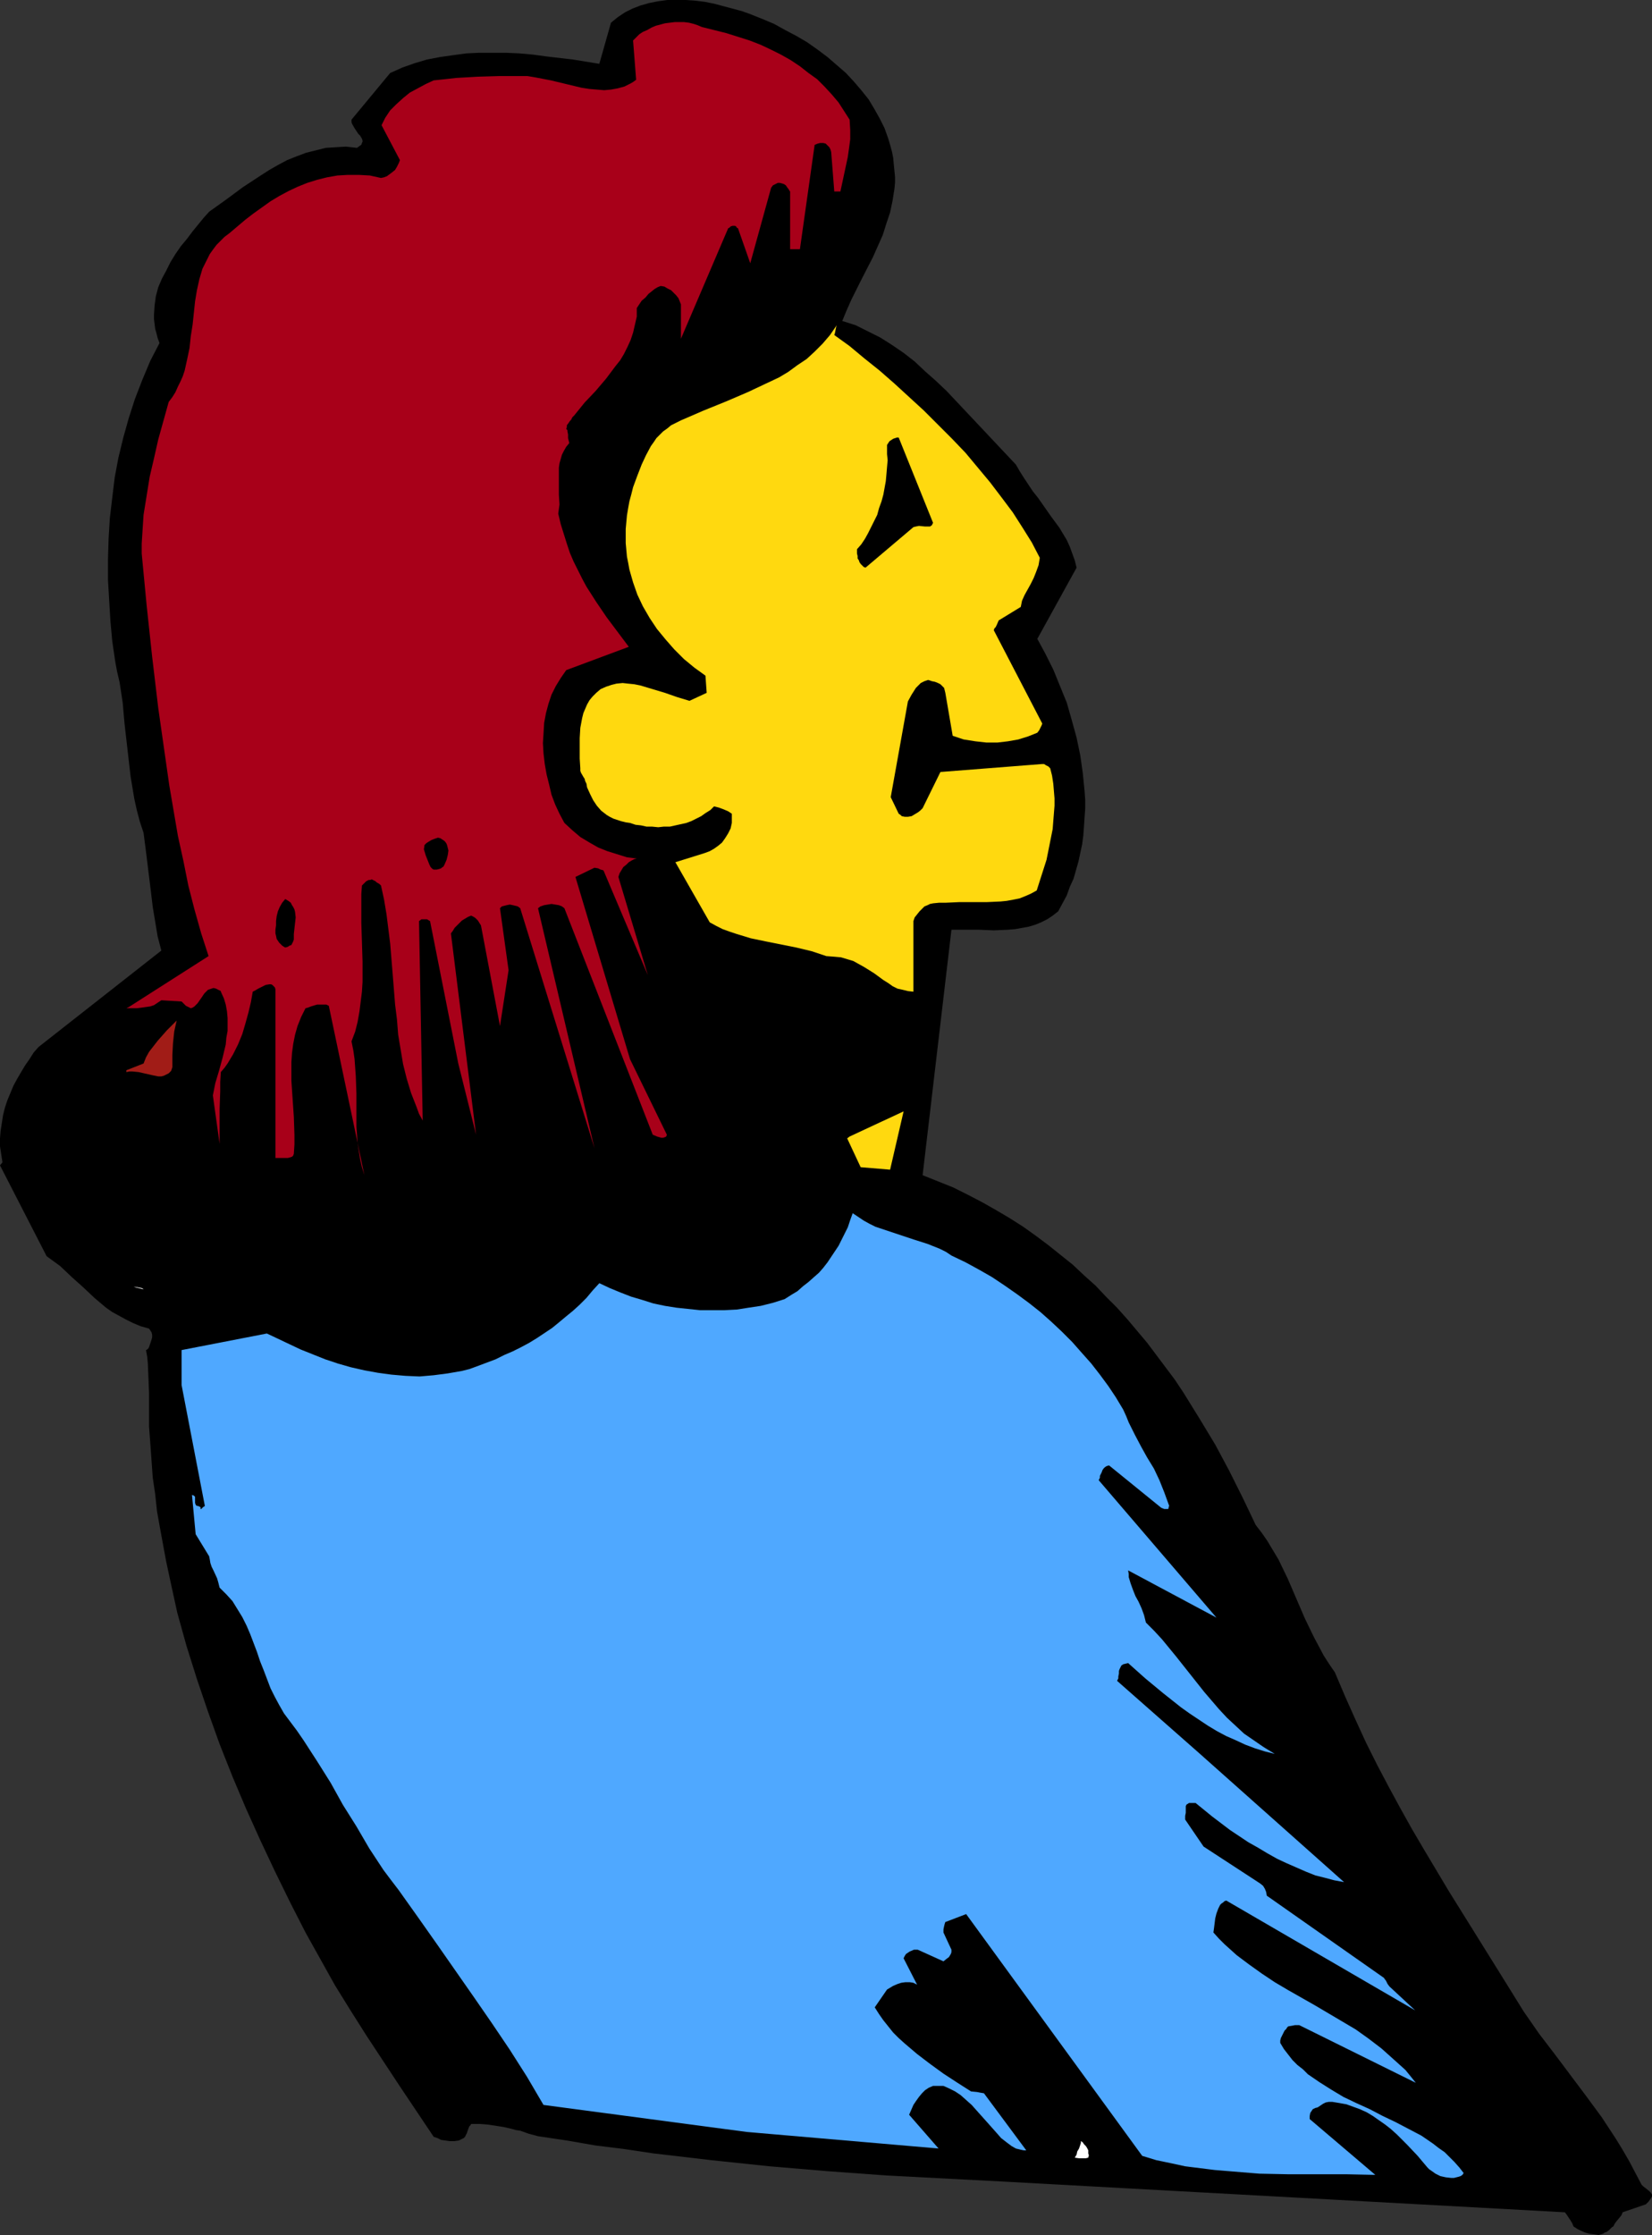
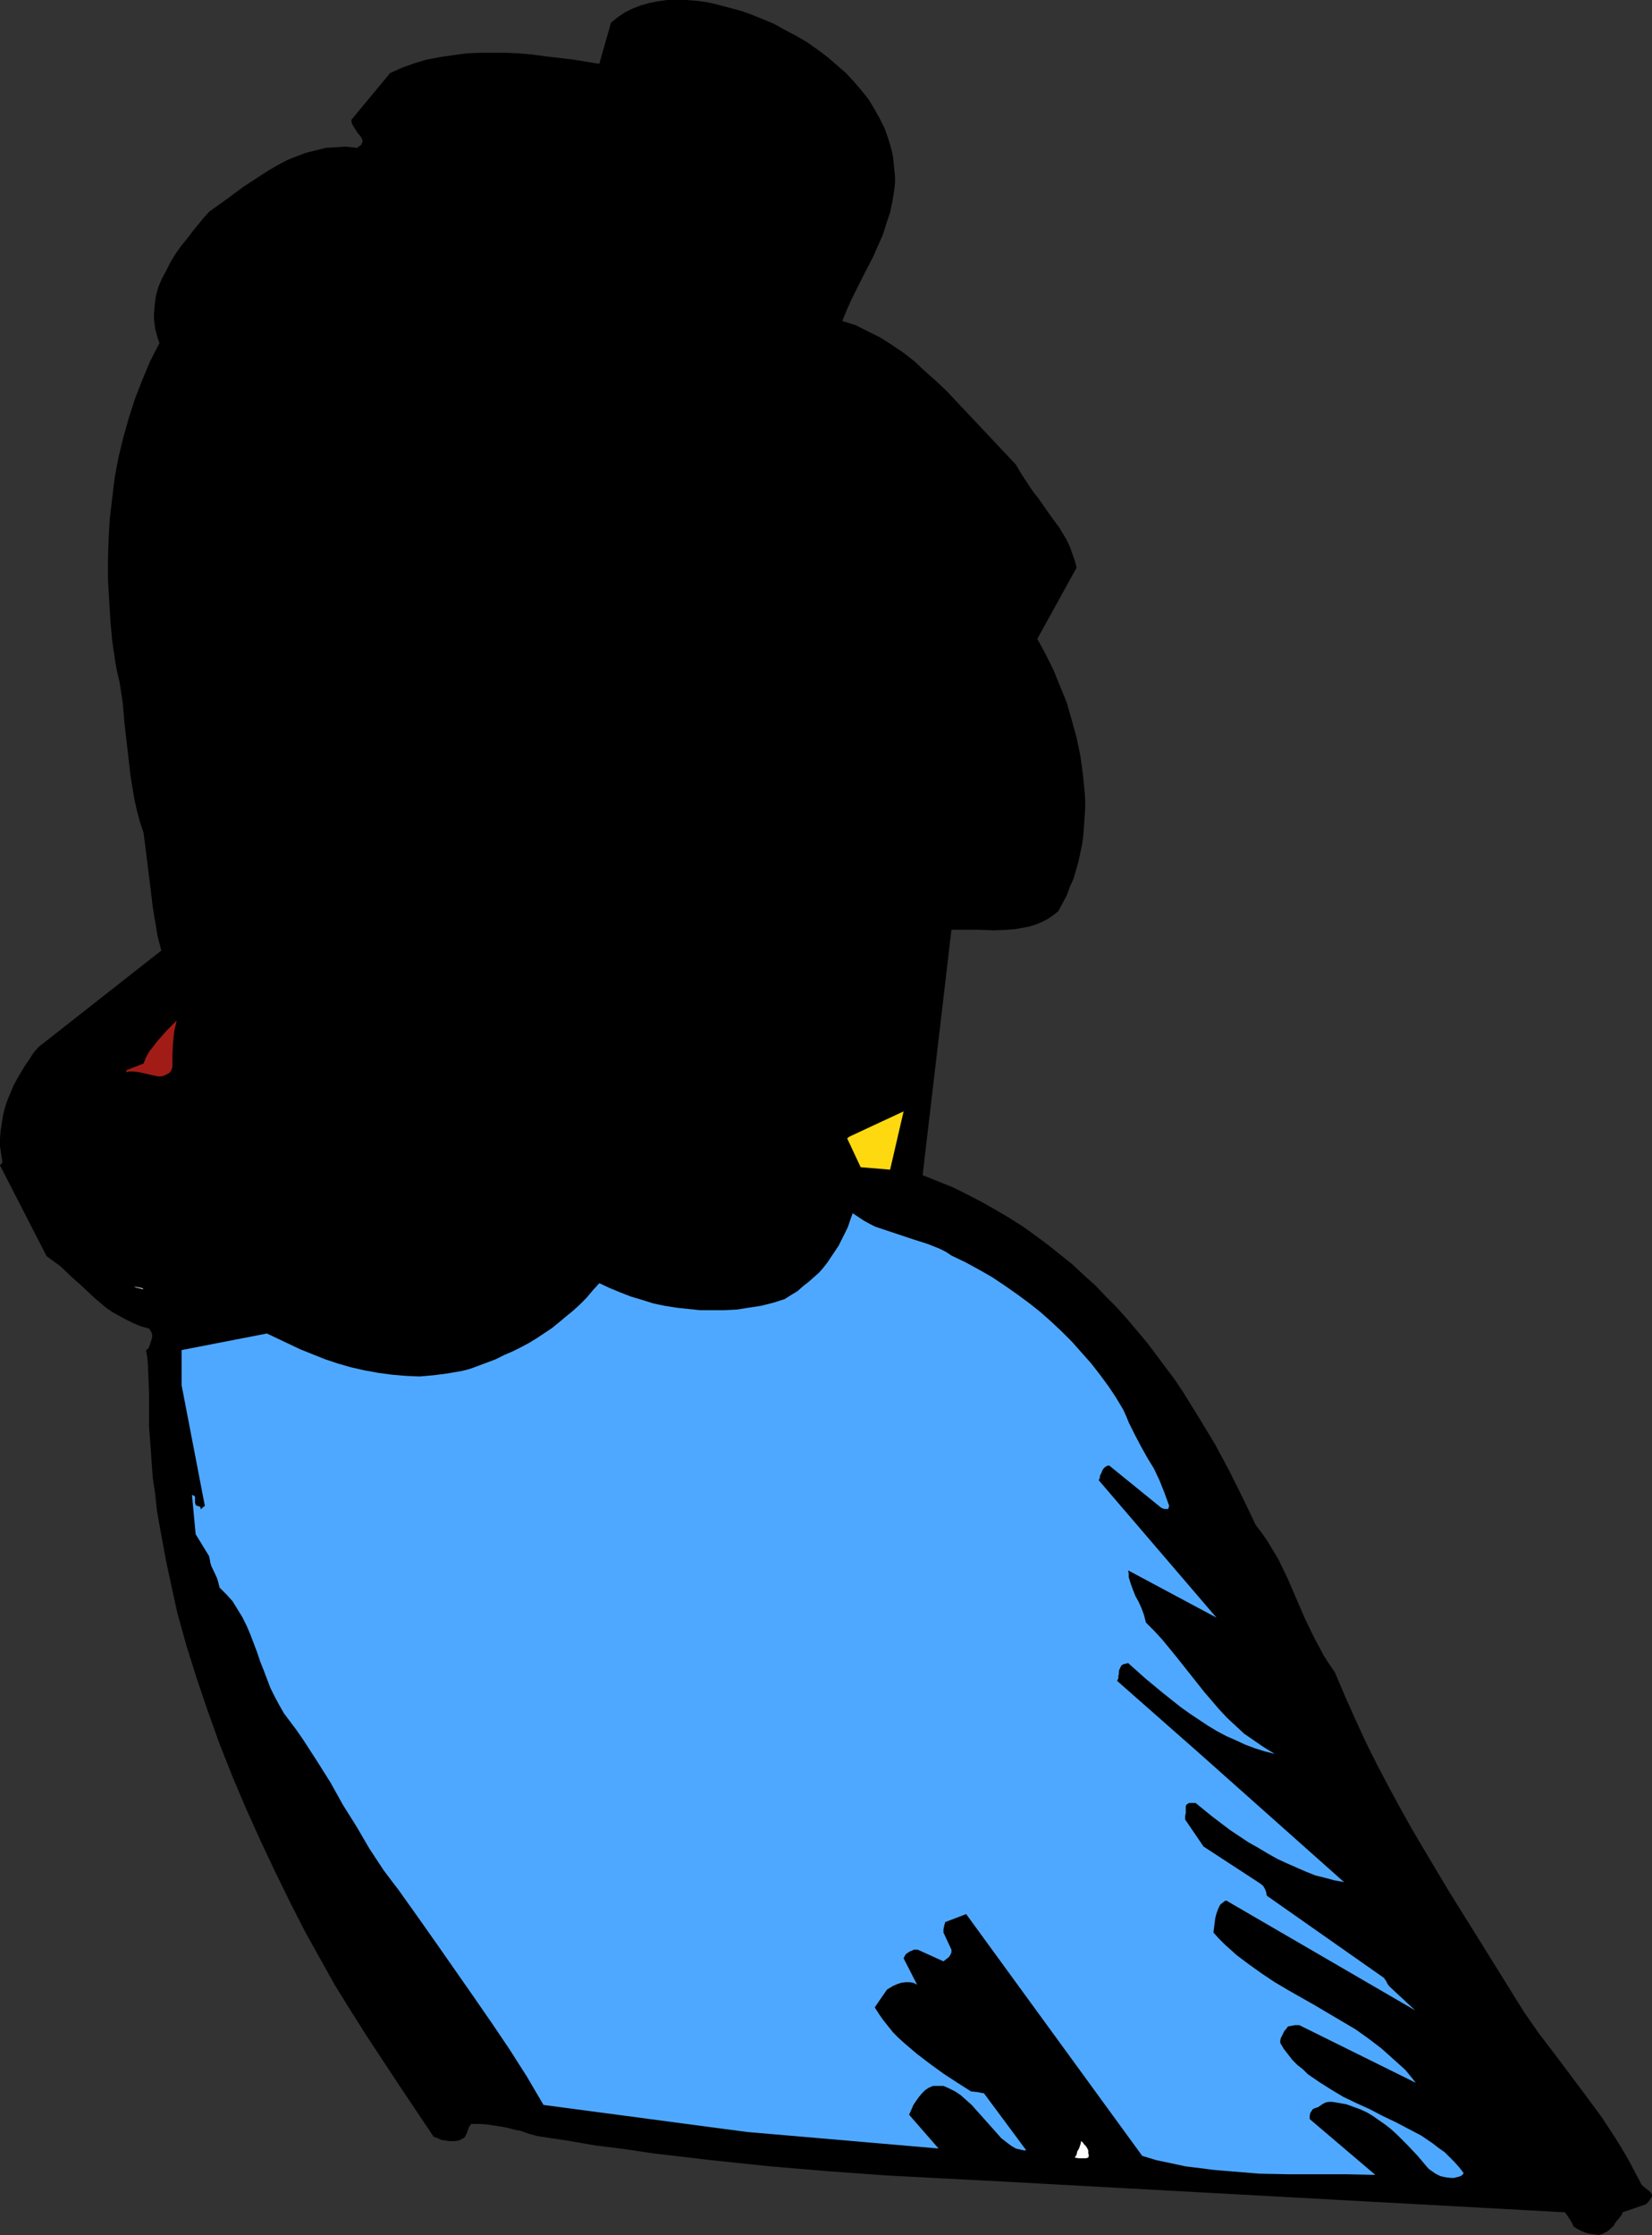
<svg xmlns="http://www.w3.org/2000/svg" xmlns:ns1="http://sodipodi.sourceforge.net/DTD/sodipodi-0.dtd" xmlns:ns2="http://www.inkscape.org/namespaces/inkscape" version="1.0" width="115.137mm" height="155.711mm" id="svg11" ns1:docname="Woman Staring.wmf">
  <rect width="100%" height="100%" fill="#333333" stroke="none" />
  <ns1:namedview id="namedview11" pagecolor="#ffffff" bordercolor="#000000" borderopacity="0.25" ns2:showpageshadow="2" ns2:pageopacity="0.0" ns2:pagecheckerboard="0" ns2:deskcolor="#d1d1d1" ns2:document-units="mm" />
  <defs id="defs1">
    <pattern id="WMFhbasepattern" patternUnits="userSpaceOnUse" width="6" height="6" x="0" y="0" />
  </defs>
  <path style="fill:#000000;fill-opacity:1;fill-rule:evenodd;stroke:none" d="M 0.646,306.054 0.323,303.953 0,301.852 v -2.101 l 0.162,-1.939 0.323,-2.101 0.323,-2.101 0.485,-1.939 0.646,-1.939 0.808,-1.939 0.808,-1.939 0.97,-1.778 1.131,-1.939 0.97,-1.616 1.131,-1.616 1.131,-1.778 1.293,-1.454 32.318,-25.37 -0.97,-3.717 -0.646,-3.878 -0.646,-3.878 -0.485,-4.04 -0.97,-7.918 -0.485,-3.878 -0.485,-3.717 -0.97,-2.909 -0.808,-3.07 -0.646,-2.909 -0.485,-2.909 -0.485,-2.909 -0.323,-2.747 -0.646,-5.656 -0.646,-5.656 -0.485,-5.494 -0.808,-5.333 -0.646,-2.747 -0.485,-2.585 -0.808,-5.494 -0.485,-5.333 -0.323,-5.332 -0.323,-5.494 v -5.333 l 0.162,-5.494 0.323,-5.332 0.646,-5.494 0.646,-5.333 0.97,-5.171 1.293,-5.333 1.454,-5.171 1.616,-5.009 1.939,-5.009 2.101,-5.009 2.424,-4.686 -0.485,-1.293 -0.323,-1.293 -0.323,-1.131 -0.162,-1.293 -0.162,-1.293 v -1.131 l 0.162,-2.424 0.323,-2.424 0.646,-2.424 0.97,-2.262 1.131,-2.101 1.131,-2.262 1.293,-2.101 1.454,-2.101 1.616,-1.939 1.454,-1.939 1.454,-1.778 1.454,-1.778 1.454,-1.616 4.525,-3.232 4.363,-3.232 4.686,-3.07 2.262,-1.454 2.262,-1.293 2.424,-1.293 2.424,-0.97 2.585,-0.97 2.585,-0.646 2.585,-0.646 2.585,-0.162 2.747,-0.162 2.909,0.323 0.646,-0.485 0.485,-0.323 0.162,-0.485 0.162,-0.323 V 37.004 L 95.339,36.52 94.854,35.712 94.369,35.227 94.046,34.742 93.4,33.773 92.753,32.641 92.592,32.157 v -0.646 l 10.18,-12.281 3.232,-1.454 3.232,-1.131 3.232,-0.97 3.393,-0.646 3.393,-0.485 3.555,-0.485 3.393,-0.162 h 3.555 3.555 l 3.555,0.162 3.555,0.323 3.555,0.485 6.948,0.808 6.948,1.131 3.07,-10.827 1.778,-1.454 1.939,-1.293 1.939,-0.97 2.101,-0.808 2.262,-0.646 2.424,-0.485 L 175.811,0 h 2.424 2.424 l 2.424,0.162 2.585,0.323 2.424,0.485 2.424,0.646 2.424,0.646 2.424,0.646 2.262,0.808 3.232,1.293 3.07,1.293 2.909,1.616 3.07,1.616 2.747,1.616 2.747,1.939 2.585,1.939 2.424,2.101 2.424,2.101 2.101,2.262 1.939,2.262 1.939,2.424 1.454,2.424 1.454,2.585 1.293,2.585 0.97,2.747 0.485,1.616 0.485,1.778 0.323,1.616 0.162,1.778 0.162,1.616 0.162,1.616 v 1.616 l -0.162,1.616 -0.485,3.07 -0.646,3.07 -0.97,2.909 -0.97,3.07 -1.293,2.909 -1.293,2.909 -2.909,5.656 -2.747,5.494 -1.293,2.909 -1.131,2.747 3.555,1.131 3.232,1.616 3.232,1.616 3.07,1.939 3.07,2.101 2.909,2.262 2.747,2.585 2.747,2.424 2.909,2.747 2.585,2.747 5.333,5.656 5.171,5.494 5.171,5.494 1.131,1.939 1.131,1.778 2.262,3.393 1.293,1.616 1.131,1.616 2.262,3.232 2.262,3.07 0.97,1.616 0.97,1.616 0.808,1.778 0.646,1.778 0.646,1.778 0.485,1.939 -10.342,18.745 2.101,3.878 2.101,4.201 1.778,4.363 1.778,4.363 1.293,4.525 1.293,4.686 0.97,4.686 0.646,4.525 0.485,4.848 0.162,2.262 v 2.424 l -0.162,2.262 -0.162,2.424 -0.162,2.262 -0.323,2.424 -0.485,2.262 -0.485,2.262 -0.646,2.262 -0.646,2.262 -0.97,2.101 -0.808,2.262 -1.131,2.101 -1.131,2.101 -1.454,1.131 -1.454,0.97 -1.616,0.808 -1.616,0.646 -1.616,0.485 -1.778,0.323 -1.778,0.323 -1.939,0.162 -3.717,0.162 -3.878,-0.162 h -1.778 -1.939 -3.555 l -7.595,64.636 4.04,1.616 4.04,1.616 3.878,1.939 3.717,1.939 3.717,2.101 3.555,2.101 3.555,2.262 3.393,2.424 3.232,2.424 3.232,2.585 3.232,2.585 2.909,2.747 3.07,2.747 2.747,2.909 2.909,2.909 2.747,3.07 2.585,3.07 2.585,3.07 2.424,3.232 2.424,3.232 2.424,3.232 2.262,3.393 2.101,3.393 2.101,3.393 4.201,6.948 3.717,6.948 3.555,7.11 3.393,7.11 1.616,2.101 1.454,2.101 1.454,2.424 1.454,2.424 2.424,5.009 4.525,10.503 2.424,5.009 1.293,2.424 1.293,2.424 1.454,2.262 1.454,2.101 2.747,6.464 2.747,6.14 2.747,5.979 2.909,5.817 3.07,5.817 3.07,5.656 3.07,5.494 3.232,5.494 6.464,10.827 13.089,21.007 6.625,10.665 4.04,5.817 4.201,5.494 8.241,10.988 4.04,5.494 3.717,5.656 1.778,2.909 1.778,3.07 1.616,3.07 1.616,3.07 0.485,0.485 0.646,0.485 0.808,0.646 0.485,0.485 0.323,0.485 v 0.485 l -0.162,0.323 -0.323,0.485 -0.485,0.646 -0.646,0.646 -6.14,2.101 -0.162,0.485 -0.162,0.323 -0.646,0.808 -0.808,0.97 -0.323,0.485 -0.323,0.646 -0.323,0.162 -0.323,0.323 -0.485,0.485 -0.646,0.485 -0.485,0.162 -0.485,0.323 -1.131,0.323 -1.131,-0.162 -1.293,-0.162 -1.131,-0.323 -1.131,-0.485 -0.97,-0.485 -0.97,-0.646 -0.323,-0.808 -0.485,-0.808 -0.323,-0.485 -0.323,-0.485 -0.323,-0.485 -0.485,-0.646 -147.694,-8.08 -15.513,-0.808 -15.513,-0.808 -15.513,-1.131 -15.351,-1.293 -15.351,-1.616 -15.19,-1.778 -7.595,-1.131 -7.756,-0.97 -7.433,-1.293 -7.595,-1.131 -2.424,-0.646 -2.262,-0.808 -1.131,-0.162 -1.131,-0.323 -2.101,-0.485 -2.101,-0.323 -2.101,-0.323 -2.101,-0.162 h -2.262 l -0.162,0.323 -0.323,0.323 -0.323,0.808 -0.323,0.97 -0.485,0.97 -0.323,0.323 -0.323,0.162 -0.97,0.485 -1.131,0.162 h -1.293 l -1.131,-0.162 -1.131,-0.162 -0.97,-0.485 -0.97,-0.323 -8.888,-13.25 -4.363,-6.625 -4.363,-6.625 -4.201,-6.625 -4.201,-6.787 -3.878,-6.948 -3.878,-6.948 -4.04,-7.918 -4.04,-8.241 -3.878,-8.241 -3.717,-8.241 -3.555,-8.403 -3.393,-8.564 -3.07,-8.564 -2.909,-8.564 -2.747,-8.726 -2.424,-8.726 -1.939,-8.888 -0.97,-4.525 -0.808,-4.363 -0.808,-4.363 -0.808,-4.525 -0.485,-4.525 -0.646,-4.363 -0.323,-4.525 -0.323,-4.525 -0.323,-4.363 v -4.525 -4.201 l -0.162,-4.04 -0.162,-3.878 -0.162,-1.778 -0.323,-1.778 0.323,-0.162 0.323,-0.323 0.162,-0.323 0.162,-0.485 0.323,-0.97 0.162,-0.485 0.162,-0.646 v -0.646 l -0.162,-0.646 -0.323,-0.485 -0.323,-0.485 -2.262,-0.646 -1.939,-0.808 -1.939,-0.97 -1.778,-0.97 -1.778,-0.97 -1.616,-1.131 -3.07,-2.585 -2.909,-2.747 -3.07,-2.747 -3.07,-2.909 -1.778,-1.293 -1.778,-1.293 L 0,306.862 Z" id="path1" />
  <path style="fill:#a11c17;fill-opacity:1;fill-rule:evenodd;stroke:none" d="m 33.288,281.815 4.525,-1.778 0.646,-1.616 0.808,-1.454 1.131,-1.454 1.131,-1.454 2.424,-2.747 2.585,-2.585 -0.323,1.454 -0.323,1.454 -0.323,3.07 -0.162,3.07 v 3.232 l -0.323,0.97 -0.646,0.646 -0.646,0.323 -0.646,0.323 -0.646,0.162 h -0.808 l -0.808,-0.162 -0.808,-0.162 -3.555,-0.808 -1.616,-0.162 h -0.808 l -0.808,0.162 z" id="path2" />
-   <path style="fill:#a80019;fill-opacity:1;fill-rule:evenodd;stroke:none" d="m 33.934,265.171 21.007,-13.412 -1.939,-5.979 -1.778,-6.302 -1.616,-6.302 -1.293,-6.464 -1.454,-6.625 -1.131,-6.625 -1.131,-6.625 -0.97,-6.787 L 41.691,186.476 40.075,172.903 38.62,159.329 37.328,145.755 v -2.585 l 0.162,-2.585 0.323,-5.009 0.808,-5.009 0.808,-5.009 1.131,-4.848 1.131,-5.009 2.747,-9.857 0.97,-1.293 0.808,-1.293 0.646,-1.454 0.646,-1.293 0.646,-1.454 0.485,-1.454 0.646,-2.909 0.646,-3.07 0.323,-3.07 0.485,-3.07 0.323,-3.07 0.323,-3.07 0.485,-2.909 0.646,-2.909 0.808,-2.747 0.646,-1.293 0.646,-1.293 0.646,-1.293 0.808,-1.131 0.97,-1.293 0.97,-0.97 1.131,-1.131 1.293,-0.97 4.201,-3.555 2.101,-1.616 2.262,-1.616 2.262,-1.616 2.424,-1.454 2.424,-1.293 2.424,-1.131 2.424,-0.97 2.585,-0.808 2.585,-0.646 2.747,-0.485 2.747,-0.162 h 2.909 l 2.909,0.162 2.909,0.646 0.808,-0.162 0.808,-0.323 0.646,-0.485 0.646,-0.485 0.808,-0.646 0.485,-0.808 0.485,-0.97 0.323,-0.808 -4.848,-9.211 0.485,-0.97 0.485,-0.97 0.646,-0.97 0.646,-0.97 1.616,-1.616 1.778,-1.616 1.778,-1.454 2.101,-1.131 2.101,-1.131 2.101,-0.97 3.07,-0.323 2.909,-0.323 5.656,-0.323 5.494,-0.162 h 5.656 1.939 l 1.939,0.323 4.201,0.808 8.08,1.939 2.101,0.323 1.939,0.162 1.939,0.162 1.778,-0.162 1.778,-0.323 1.778,-0.485 1.616,-0.808 0.808,-0.485 0.646,-0.485 -0.808,-10.342 0.808,-0.808 0.808,-0.808 0.97,-0.646 1.131,-0.485 1.131,-0.646 1.131,-0.485 2.424,-0.646 1.293,-0.162 1.293,-0.162 h 1.293 1.131 l 1.293,0.162 1.293,0.323 0.97,0.323 1.131,0.485 3.232,0.808 3.232,0.808 3.07,0.97 3.07,0.97 2.909,1.131 2.747,1.293 2.585,1.293 2.585,1.454 2.424,1.616 2.262,1.778 2.262,1.616 1.939,1.939 1.939,2.101 1.778,2.101 1.454,2.262 1.454,2.262 0.162,2.747 v 2.424 l -0.323,2.424 -0.323,2.262 -0.97,4.525 -0.97,4.525 h -1.616 l -0.808,-10.342 -0.162,-0.646 -0.323,-0.646 -0.485,-0.485 -0.485,-0.485 -0.646,-0.162 h -0.808 l -0.646,0.162 -0.808,0.323 -3.878,27.47 h -2.585 V 50.416 l -0.162,-0.162 -0.162,-0.323 -0.485,-0.646 -0.323,-0.485 -0.485,-0.323 -0.485,-0.162 -0.646,-0.162 h -0.485 l -0.646,0.323 -0.646,0.323 -0.485,0.646 -5.494,19.876 -3.232,-9.211 -0.323,-0.162 -0.162,-0.323 -0.323,-0.162 h -0.323 -0.323 l -0.485,0.162 -0.323,0.323 -0.323,0.162 -12.443,29.086 v -9.049 l -0.323,-0.808 -0.323,-0.808 -0.646,-0.808 -0.646,-0.646 -0.646,-0.646 -0.97,-0.485 -0.808,-0.485 -0.97,-0.162 -0.808,0.323 -0.808,0.485 -0.808,0.646 -0.808,0.646 -0.808,0.97 -0.97,0.808 -0.646,0.97 -0.646,0.97 v 2.262 l -0.485,2.101 -0.485,2.101 -0.646,1.939 -0.808,1.778 -0.97,1.939 -0.97,1.616 -1.293,1.616 -2.424,3.232 -2.747,3.232 -2.909,3.07 -2.747,3.393 -0.485,0.485 -0.323,0.646 -0.323,0.323 -0.323,0.485 -0.485,0.646 v 0.485 l -0.162,0.485 0.323,0.323 v 0.323 l 0.162,0.808 v 0.97 l 0.162,0.646 0.162,0.646 -0.808,0.97 -0.646,1.131 -0.485,0.97 -0.323,1.131 -0.323,1.131 -0.162,1.131 v 2.262 2.424 2.424 l 0.162,2.585 -0.323,2.424 0.646,2.747 0.808,2.585 0.808,2.585 0.808,2.424 0.97,2.262 1.131,2.262 1.131,2.262 1.131,2.101 2.585,4.04 2.747,4.04 2.909,3.878 2.909,3.878 -16.482,6.14 -1.454,2.101 -1.293,2.101 -1.131,2.262 -0.808,2.424 -0.646,2.424 -0.485,2.585 -0.162,2.747 -0.162,2.585 0.162,2.747 0.323,2.747 0.485,2.747 0.646,2.585 0.646,2.747 0.97,2.585 1.131,2.424 1.293,2.424 2.101,1.939 2.101,1.778 2.424,1.454 2.262,1.293 2.424,0.97 2.585,0.808 2.585,0.808 2.585,0.323 -0.646,0.162 -0.646,0.323 -0.808,0.485 -0.646,0.646 -0.808,0.646 -0.485,0.808 -0.485,0.808 -0.323,0.97 7.756,25.855 -11.635,-27.47 -0.162,-0.162 v 0 l -0.646,-0.162 -0.646,-0.323 -0.97,-0.162 -5.009,2.424 14.382,47.993 9.695,19.876 -0.162,0.485 -0.323,0.162 -0.485,0.162 h -0.485 l -1.131,-0.323 -1.131,-0.485 -23.269,-59.627 -0.646,-0.485 -0.808,-0.323 -0.97,-0.162 -0.97,-0.162 -0.97,0.162 -0.97,0.162 -0.97,0.323 -0.646,0.485 14.866,63.182 -19.553,-63.182 -0.646,-0.485 -0.646,-0.162 -0.646,-0.162 -0.808,-0.162 -0.808,0.162 -0.646,0.162 -0.646,0.162 -0.485,0.485 2.262,16.321 -2.262,14.705 -5.009,-26.501 -0.808,-1.293 -0.323,-0.323 -0.323,-0.323 -0.485,-0.323 -0.646,-0.323 -0.808,0.323 -0.808,0.485 -0.808,0.485 -0.646,0.646 -0.646,0.646 -0.646,0.646 -0.485,0.808 -0.485,0.646 6.625,53.002 -4.686,-18.745 -7.433,-37.489 -0.808,-0.485 h -0.646 -0.808 l -0.646,0.485 0.97,52.517 -0.97,-1.778 -0.646,-1.778 -1.454,-3.717 -1.131,-3.717 -0.97,-3.878 -0.646,-3.878 -0.646,-3.878 -0.323,-4.04 -0.485,-3.878 -0.646,-8.08 -0.646,-7.918 -0.485,-3.878 -0.485,-3.878 -0.646,-3.878 -0.808,-3.717 -0.323,-0.323 -0.485,-0.323 -0.323,-0.162 -0.323,-0.323 -0.97,-0.485 -0.485,0.162 H 97.116 l -0.646,0.323 -0.485,0.485 -0.646,0.646 -0.162,2.262 v 2.585 5.009 l 0.162,5.009 0.162,5.171 v 5.333 l -0.162,2.585 -0.323,2.585 -0.323,2.585 -0.485,2.747 -0.646,2.585 -0.97,2.585 0.485,2.424 0.323,2.262 0.162,2.262 0.162,2.262 0.162,4.525 v 4.363 4.363 l 0.323,4.363 0.323,2.101 0.323,2.101 0.485,2.101 0.646,2.101 -9.372,-44.599 -0.646,-0.323 H 85.159 84.351 83.543 l -1.616,0.485 -0.808,0.323 -0.646,0.162 -1.131,2.262 -0.97,2.424 -0.646,2.262 -0.485,2.424 -0.323,2.424 -0.162,2.424 v 2.424 2.424 l 0.323,4.848 0.323,4.686 0.162,4.848 v 2.424 l -0.162,2.424 -0.162,0.485 -0.323,0.323 -0.485,0.162 -0.646,0.162 h -0.646 -0.808 -0.808 -0.97 v -43.791 -0.646 l -0.162,-0.485 -0.323,-0.323 -0.323,-0.323 -0.323,-0.162 h -0.485 l -0.97,0.162 -0.97,0.485 -0.97,0.485 -0.808,0.485 -0.646,0.323 -0.485,2.747 -0.646,2.747 -0.808,2.909 -0.808,2.747 -1.131,2.747 -1.293,2.585 -1.454,2.424 -0.808,1.131 -0.97,1.131 -0.162,2.585 v 2.424 l -0.162,4.686 v 9.211 l -1.778,-12.766 0.646,-3.232 0.485,-1.616 0.485,-1.616 0.97,-3.555 0.808,-3.393 0.162,-1.778 0.323,-1.778 v -1.616 -1.778 l -0.162,-1.778 -0.323,-1.778 -0.485,-1.616 -0.808,-1.778 v -0.162 l -0.323,-0.162 -0.323,-0.162 -0.323,-0.162 -0.323,-0.162 -0.646,-0.162 -0.485,0.162 -0.485,0.162 -0.485,0.162 -0.323,0.323 -0.646,0.646 -0.646,0.97 -1.131,1.616 -0.808,0.808 -0.485,0.323 -0.485,0.162 -0.646,-0.323 -0.646,-0.323 -1.131,-1.131 -5.333,-0.323 -0.97,0.646 -0.97,0.646 -0.97,0.323 -1.131,0.162 -1.131,0.162 -1.293,0.162 h -1.293 -1.454 z" id="path3" />
  <path style="fill:#ffffff;fill-opacity:1;fill-rule:evenodd;stroke:none" d="m 35.227,338.857 h 0.485 l 0.808,0.162 0.808,0.162 0.323,0.162 0.162,0.162 z" id="path4" />
  <path style="fill:#4fa8ff;fill-opacity:1;fill-rule:evenodd;stroke:none" d="m 47.831,364.711 v -9.211 l 22.461,-4.363 2.747,1.293 3.07,1.454 3.07,1.454 3.232,1.293 3.232,1.293 3.393,1.131 3.393,0.97 3.555,0.808 3.555,0.646 3.555,0.485 3.717,0.323 3.717,0.162 3.717,-0.323 3.717,-0.485 3.717,-0.646 1.939,-0.485 1.778,-0.646 2.585,-0.97 2.585,-0.97 2.262,-1.131 2.262,-0.97 2.262,-1.131 2.101,-1.131 2.101,-1.293 1.939,-1.293 1.939,-1.293 1.778,-1.454 1.939,-1.616 1.778,-1.454 1.778,-1.616 1.778,-1.778 1.616,-1.939 1.778,-1.939 2.747,1.293 2.747,1.131 2.909,1.131 2.747,0.808 3.07,0.97 3.07,0.646 3.07,0.485 3.07,0.323 3.07,0.323 h 3.232 3.232 l 3.232,-0.162 3.07,-0.485 3.232,-0.485 3.232,-0.808 3.07,-0.97 1.778,-1.131 1.616,-0.97 1.454,-1.293 1.454,-1.131 1.454,-1.293 1.293,-1.131 1.131,-1.293 1.131,-1.454 0.97,-1.454 0.97,-1.454 0.97,-1.454 0.808,-1.616 0.808,-1.616 0.808,-1.616 0.646,-1.939 0.646,-1.778 1.454,0.97 1.454,0.97 1.454,0.808 1.616,0.808 3.393,1.131 3.393,1.131 3.393,1.131 3.555,1.131 1.616,0.646 1.616,0.646 1.616,0.808 1.454,0.97 3.717,1.778 3.555,1.939 3.393,1.939 3.393,2.262 3.232,2.262 3.07,2.262 3.07,2.424 2.909,2.585 2.747,2.585 2.747,2.747 2.424,2.747 2.585,2.909 2.262,2.909 2.262,3.07 1.939,2.909 1.939,3.232 0.808,1.778 0.646,1.616 1.616,3.232 1.616,3.07 1.616,2.909 1.778,2.909 1.454,3.07 0.646,1.616 0.646,1.616 0.646,1.778 0.646,1.778 -0.162,0.323 v 0.323 l -0.162,0.162 h -0.323 -0.323 -0.323 l -0.808,-0.323 -13.735,-11.15 -0.646,0.162 -0.485,0.323 -0.323,0.323 -0.323,0.485 -0.162,0.485 -0.323,0.646 -0.162,0.323 v 0.485 l -0.323,0.646 31.026,36.196 -23.269,-12.443 0.162,0.97 v 0.808 l 0.485,1.616 0.646,1.778 0.646,1.616 0.808,1.454 0.808,1.778 0.646,1.778 0.485,1.939 2.101,2.101 2.101,2.262 3.717,4.525 7.433,9.372 1.939,2.262 1.939,2.262 2.101,2.262 2.262,2.101 2.262,2.101 2.585,1.778 2.585,1.778 2.909,1.778 -2.585,-0.646 -2.585,-0.808 -2.585,-0.97 -2.424,-1.131 -2.585,-1.131 -2.424,-1.293 -2.424,-1.454 -2.424,-1.616 -2.424,-1.616 -2.262,-1.616 -4.686,-3.717 -4.686,-3.878 -4.525,-4.04 -0.646,0.162 -0.646,0.162 -0.485,0.323 -0.323,0.646 -0.162,0.323 -0.162,0.485 v 0.646 l -0.162,0.808 v 0.485 l -0.323,0.646 21.653,19.068 38.136,33.934 -2.585,-0.485 -2.424,-0.646 -2.585,-0.646 -2.424,-0.97 -2.585,-1.131 -2.585,-1.131 -2.424,-1.131 -2.585,-1.454 -2.424,-1.454 -2.585,-1.454 -4.848,-3.232 -4.686,-3.555 -4.363,-3.555 h -0.97 -0.808 l -0.162,0.162 -0.323,0.162 -0.162,0.162 -0.162,0.323 v 0.97 0.808 l -0.162,0.808 v 0.97 l 4.848,7.11 14.866,9.695 0.808,0.646 0.485,0.808 0.323,0.808 0.162,0.97 30.864,21.653 0.323,0.485 0.162,0.162 0.162,0.323 0.323,0.646 0.485,0.646 6.787,6.302 -49.77,-28.925 -0.485,0.162 -0.323,0.323 -0.485,0.323 -0.323,0.323 -0.485,0.97 -0.485,1.293 -0.323,1.293 -0.162,1.293 -0.162,1.293 -0.162,1.131 1.454,1.616 1.454,1.454 3.232,2.909 3.232,2.424 3.393,2.424 3.393,2.262 3.555,2.101 7.11,4.04 7.11,4.201 3.555,2.101 3.393,2.424 3.393,2.585 3.07,2.747 1.616,1.454 1.616,1.454 1.454,1.778 1.293,1.616 -30.702,-15.19 h -0.485 -0.646 l -0.808,0.162 -0.97,0.162 -0.323,0.323 -0.162,0.323 -0.485,0.485 -0.323,0.646 -0.646,1.293 -0.162,0.646 v 0.646 l 0.97,1.616 1.131,1.454 1.131,1.454 1.293,1.293 1.454,1.131 1.293,1.293 3.07,2.101 3.07,1.939 3.232,1.939 3.393,1.616 3.555,1.616 3.393,1.778 3.393,1.616 3.393,1.778 3.393,1.778 3.07,2.101 1.454,1.131 1.616,1.131 1.293,1.293 1.293,1.293 1.293,1.454 1.131,1.454 -0.323,0.485 -0.485,0.323 -0.485,0.162 -0.646,0.162 -0.646,0.162 h -0.646 l -1.454,-0.162 -1.454,-0.323 -1.293,-0.646 -1.131,-0.808 -0.485,-0.323 -0.485,-0.485 -2.585,-3.07 -2.747,-2.909 -2.747,-2.747 -1.616,-1.454 -1.454,-1.131 -1.616,-1.131 -1.616,-1.131 -1.616,-0.97 -1.778,-0.808 -1.778,-0.646 -1.778,-0.646 -1.778,-0.323 -1.939,-0.323 h -0.97 l -0.808,0.162 -0.646,0.323 -0.485,0.323 -0.97,0.646 -0.646,0.162 -0.646,0.323 -0.323,0.485 -0.323,0.485 -0.162,0.808 v 0.808 l 17.29,14.705 -7.433,-0.162 h -7.595 -7.756 l -7.756,-0.162 -7.918,-0.646 -3.878,-0.323 -3.878,-0.485 -3.878,-0.485 -3.717,-0.808 -3.878,-0.808 -3.717,-1.131 -46.377,-63.667 -5.494,2.101 -0.162,0.485 -0.162,0.646 -0.162,0.808 v 0.808 l 2.101,4.525 v 0.646 l -0.162,0.485 -0.485,0.808 -0.646,0.485 -0.808,0.646 -6.787,-3.07 h -0.97 l -1.131,0.485 -0.485,0.323 -0.485,0.323 -0.323,0.485 -0.323,0.646 3.555,6.948 -0.97,-0.485 -0.97,-0.162 h -1.131 l -1.131,0.162 -0.97,0.323 -1.131,0.485 -0.808,0.485 -0.808,0.485 -3.232,4.686 1.131,1.778 1.131,1.616 1.293,1.616 1.293,1.616 1.454,1.454 1.616,1.454 3.232,2.747 3.393,2.585 3.555,2.585 3.717,2.424 3.555,2.262 1.616,0.162 0.808,0.162 0.97,0.162 11.15,15.028 h -0.646 l -0.808,-0.162 -1.293,-0.323 -1.131,-0.646 -1.293,-0.97 -1.454,-1.131 -1.131,-1.293 -2.585,-2.909 -2.747,-3.07 -1.293,-1.454 -1.454,-1.293 -1.454,-1.293 -1.454,-0.97 -1.616,-0.808 -1.454,-0.646 h -2.747 l -1.131,0.485 -0.97,0.646 -0.808,0.808 -0.808,0.97 -0.808,1.131 -0.646,0.97 -1.131,2.585 7.756,8.888 -50.578,-4.363 -53.487,-7.11 -4.363,-7.433 -4.525,-7.11 -4.686,-6.948 -4.686,-6.787 -4.848,-6.948 -4.848,-6.948 -5.009,-7.11 -5.171,-7.272 -2.101,-2.747 -1.939,-2.585 -3.717,-5.656 -3.393,-5.817 -3.555,-5.656 -3.232,-5.817 -3.555,-5.656 -3.555,-5.494 -1.778,-2.585 -1.939,-2.585 -1.454,-1.939 -1.293,-2.262 -1.131,-2.101 -1.131,-2.262 -1.778,-4.686 -0.97,-2.424 -0.808,-2.424 -1.778,-4.686 -0.97,-2.262 -1.131,-2.262 -1.293,-2.101 -1.293,-2.101 -1.616,-1.778 -1.778,-1.778 -0.323,-1.293 -0.323,-1.131 -0.97,-2.101 -0.485,-0.97 -0.323,-0.97 -0.162,-0.97 -0.162,-0.808 -3.555,-5.817 -0.97,-10.342 0.485,0.162 0.323,0.323 v 0.323 0.323 0.485 0.485 l 0.162,0.485 0.323,0.323 h 0.323 l 0.323,0.162 0.323,0.162 v 0.162 0.323 h 0.162 l 0.162,-0.162 0.162,-0.162 0.162,-0.162 0.485,-0.323 z" id="path5" />
  <path style="fill:#000000;fill-opacity:1;fill-rule:evenodd;stroke:none" d="m 72.554,245.78 v -0.97 l 0.162,-1.131 v -1.131 l 0.162,-1.293 0.323,-1.293 0.485,-1.131 0.646,-1.131 0.808,-0.97 0.808,0.485 0.646,0.485 0.323,0.646 0.323,0.485 0.323,0.646 0.162,0.646 0.162,1.454 -0.162,1.454 -0.162,1.454 -0.162,1.454 v 1.454 l -0.162,0.485 -0.323,0.646 -0.162,0.323 -0.485,0.162 -0.485,0.323 -0.646,0.162 -0.323,-0.162 -0.485,-0.323 -0.323,-0.323 -0.485,-0.485 -0.323,-0.485 -0.323,-0.485 -0.162,-0.808 z" id="path6" />
-   <path style="fill:#000000;fill-opacity:1;fill-rule:evenodd;stroke:none" d="m 111.66,223.642 0.162,-1.131 0.485,-0.485 0.485,-0.323 0.808,-0.485 0.808,-0.323 0.97,-0.323 0.646,0.162 0.485,0.323 0.485,0.323 0.323,0.323 0.323,0.485 0.162,0.485 0.162,0.646 0.162,0.646 -0.162,1.131 -0.323,1.293 -0.485,1.131 -0.323,0.646 -0.485,0.323 -0.162,0.162 -0.485,0.162 -0.646,0.162 h -0.808 l -0.323,-0.162 -0.485,-0.485 -0.323,-0.646 -0.323,-0.808 -0.646,-1.616 z" id="path7" />
-   <path style="fill:#ffd90f;fill-opacity:1;fill-rule:evenodd;stroke:none" d="m 152.865,202.312 -0.162,-2.585 v -2.585 -2.747 l 0.162,-2.747 0.485,-2.585 0.323,-1.293 0.485,-1.131 0.485,-1.131 0.646,-1.131 0.808,-0.97 0.97,-0.97 1.131,-0.97 1.454,-0.646 1.454,-0.485 1.293,-0.323 1.616,-0.162 1.454,0.162 1.616,0.162 1.616,0.323 3.232,0.97 3.232,0.97 3.232,1.131 3.232,0.97 4.525,-2.101 -0.323,-4.525 -2.909,-2.101 -2.747,-2.262 -2.585,-2.585 -2.262,-2.585 -2.262,-2.747 -1.939,-2.909 -1.778,-3.07 -1.454,-3.07 -1.131,-3.232 -0.97,-3.393 -0.323,-1.778 -0.323,-1.616 -0.162,-1.778 -0.162,-1.778 v -1.778 -1.939 l 0.162,-1.778 0.162,-1.778 0.323,-1.939 0.323,-1.778 0.485,-1.778 0.485,-1.939 1.131,-3.07 1.131,-2.909 1.131,-2.424 1.293,-2.424 0.808,-1.131 0.646,-0.97 0.97,-0.97 0.808,-0.808 1.131,-0.808 0.97,-0.808 1.293,-0.646 1.293,-0.646 5.979,-2.585 5.979,-2.424 5.656,-2.424 2.747,-1.293 2.747,-1.293 2.747,-1.293 2.424,-1.454 2.424,-1.778 2.424,-1.616 2.101,-1.939 2.101,-2.101 1.939,-2.262 1.778,-2.585 -0.162,0.485 -0.162,0.808 -0.162,0.808 -0.162,0.485 4.04,2.909 3.878,3.232 4.04,3.232 3.878,3.393 3.878,3.555 3.878,3.555 3.717,3.717 3.717,3.717 3.555,3.717 3.232,3.878 3.232,3.878 3.07,4.04 2.909,3.878 2.585,4.04 2.424,3.878 2.101,4.04 -0.162,0.97 -0.162,0.97 -0.646,1.778 -0.646,1.616 -0.808,1.616 -1.616,2.909 -0.646,1.454 -0.323,1.616 -5.817,3.555 -0.485,1.131 -0.323,0.646 -0.323,0.323 -0.162,0.485 12.766,24.562 -0.162,0.485 -0.323,0.646 -0.323,0.646 -0.485,0.646 -2.424,0.97 -2.585,0.808 -2.747,0.485 -2.747,0.323 h -2.909 l -2.909,-0.323 -3.07,-0.485 -1.454,-0.485 -1.454,-0.485 -1.939,-11.311 -0.162,-0.646 -0.162,-0.646 -0.485,-0.485 -0.485,-0.485 -0.646,-0.323 -0.808,-0.323 -0.808,-0.162 -0.97,-0.323 -0.97,0.323 -0.97,0.485 -0.646,0.646 -0.646,0.646 -1.131,1.778 -0.97,1.778 -4.525,25.208 2.101,4.363 0.485,0.323 0.323,0.323 0.808,0.162 h 0.808 l 0.97,-0.162 0.808,-0.485 0.808,-0.485 0.646,-0.485 0.646,-0.646 4.686,-9.534 26.824,-2.101 h 0.485 l 0.485,0.323 0.646,0.323 0.485,0.485 0.485,1.939 0.323,2.101 0.162,1.939 0.162,1.939 v 1.939 l -0.323,4.04 -0.162,2.101 -0.808,4.04 -0.808,4.04 -1.293,4.04 -1.293,4.04 -1.454,0.808 -1.454,0.646 -1.616,0.646 -1.616,0.323 -1.778,0.323 -1.616,0.162 -3.555,0.162 h -7.272 l -3.555,0.162 h -1.778 l -1.616,0.162 -0.808,0.162 -0.646,0.323 -0.808,0.323 -0.646,0.646 -0.646,0.646 -0.646,0.808 -0.646,0.808 -0.323,0.97 v 18.583 l -1.454,-0.162 -1.293,-0.323 -1.454,-0.323 -1.293,-0.646 -1.131,-0.808 -1.293,-0.808 -2.424,-1.778 -2.585,-1.616 -1.454,-0.808 -1.454,-0.808 -1.616,-0.485 -1.616,-0.485 -1.778,-0.162 -2.101,-0.162 -1.939,-0.646 -1.939,-0.646 -4.04,-0.97 -4.04,-0.808 -4.04,-0.808 -3.878,-0.808 -3.717,-1.131 -1.939,-0.646 -1.778,-0.646 -1.616,-0.808 -1.778,-0.97 -9.049,-15.836 7.756,-2.424 1.293,-0.485 1.131,-0.646 1.131,-0.808 0.97,-0.808 0.808,-1.131 0.808,-1.293 0.646,-1.293 0.323,-1.454 v -2.424 l -0.485,-0.323 -0.485,-0.323 -1.131,-0.485 -1.293,-0.485 -0.646,-0.162 -0.646,-0.162 -0.97,0.97 -1.293,0.808 -1.131,0.808 -1.293,0.646 -1.293,0.646 -1.293,0.485 -1.454,0.323 -1.454,0.323 -1.454,0.323 h -1.616 l -1.454,0.162 -1.616,-0.162 h -1.454 l -1.454,-0.323 -1.454,-0.162 -1.454,-0.485 -1.131,-0.162 -1.293,-0.323 -0.97,-0.323 -0.97,-0.323 -0.97,-0.485 -0.808,-0.485 -1.454,-1.131 -1.131,-1.293 -0.97,-1.454 -0.808,-1.616 -0.808,-1.778 -0.162,-0.97 -0.323,-0.646 -0.162,-0.646 -0.323,-0.485 -0.646,-1.131 -0.162,-0.485 z" id="path8" />
  <path style="fill:#ffd90f;fill-opacity:1;fill-rule:evenodd;stroke:none" d="m 223.804,299.267 14.22,-6.625 -3.555,15.351 -7.756,-0.646 -3.555,-7.595 z" id="path9" />
-   <path style="fill:#000000;fill-opacity:1;fill-rule:evenodd;stroke:none" d="m 225.743,145.755 v -1.131 l 1.131,-1.293 0.97,-1.454 0.808,-1.454 0.808,-1.616 0.808,-1.616 0.808,-1.616 0.485,-1.778 0.646,-1.778 0.485,-1.778 0.323,-1.778 0.323,-1.778 0.162,-1.778 0.162,-1.939 0.162,-1.778 -0.162,-1.616 v -1.778 -0.646 l 0.323,-0.485 0.323,-0.485 0.485,-0.323 0.485,-0.323 0.485,-0.162 0.485,-0.162 h 0.485 l 9.049,22.461 -0.162,0.323 -0.162,0.323 -0.485,0.323 h -0.646 -0.646 l -1.616,-0.162 -0.808,0.162 -0.646,0.162 -12.604,10.665 -0.485,-0.162 -0.323,-0.323 -0.485,-0.485 -0.323,-0.485 -0.162,-0.485 -0.323,-0.485 v -0.646 z" id="path10" />
-   <path style="fill:#ffffff;fill-opacity:1;fill-rule:evenodd;stroke:none" d="m 283.593,567.346 0.162,-0.808 0.485,-0.808 0.323,-0.97 0.162,-0.485 v -0.485 l 0.485,0.323 0.323,0.485 0.485,0.485 0.323,0.485 0.323,0.646 v 0.808 l 0.162,0.485 -0.162,0.646 -0.646,0.162 h -1.778 l -1.131,-0.162 z" id="path11" />
+   <path style="fill:#ffffff;fill-opacity:1;fill-rule:evenodd;stroke:none" d="m 283.593,567.346 0.162,-0.808 0.485,-0.808 0.323,-0.97 0.162,-0.485 v -0.485 l 0.485,0.323 0.323,0.485 0.485,0.485 0.323,0.485 0.323,0.646 v 0.808 l 0.162,0.485 -0.162,0.646 -0.646,0.162 h -1.778 l -1.131,-0.162 " id="path11" />
</svg>